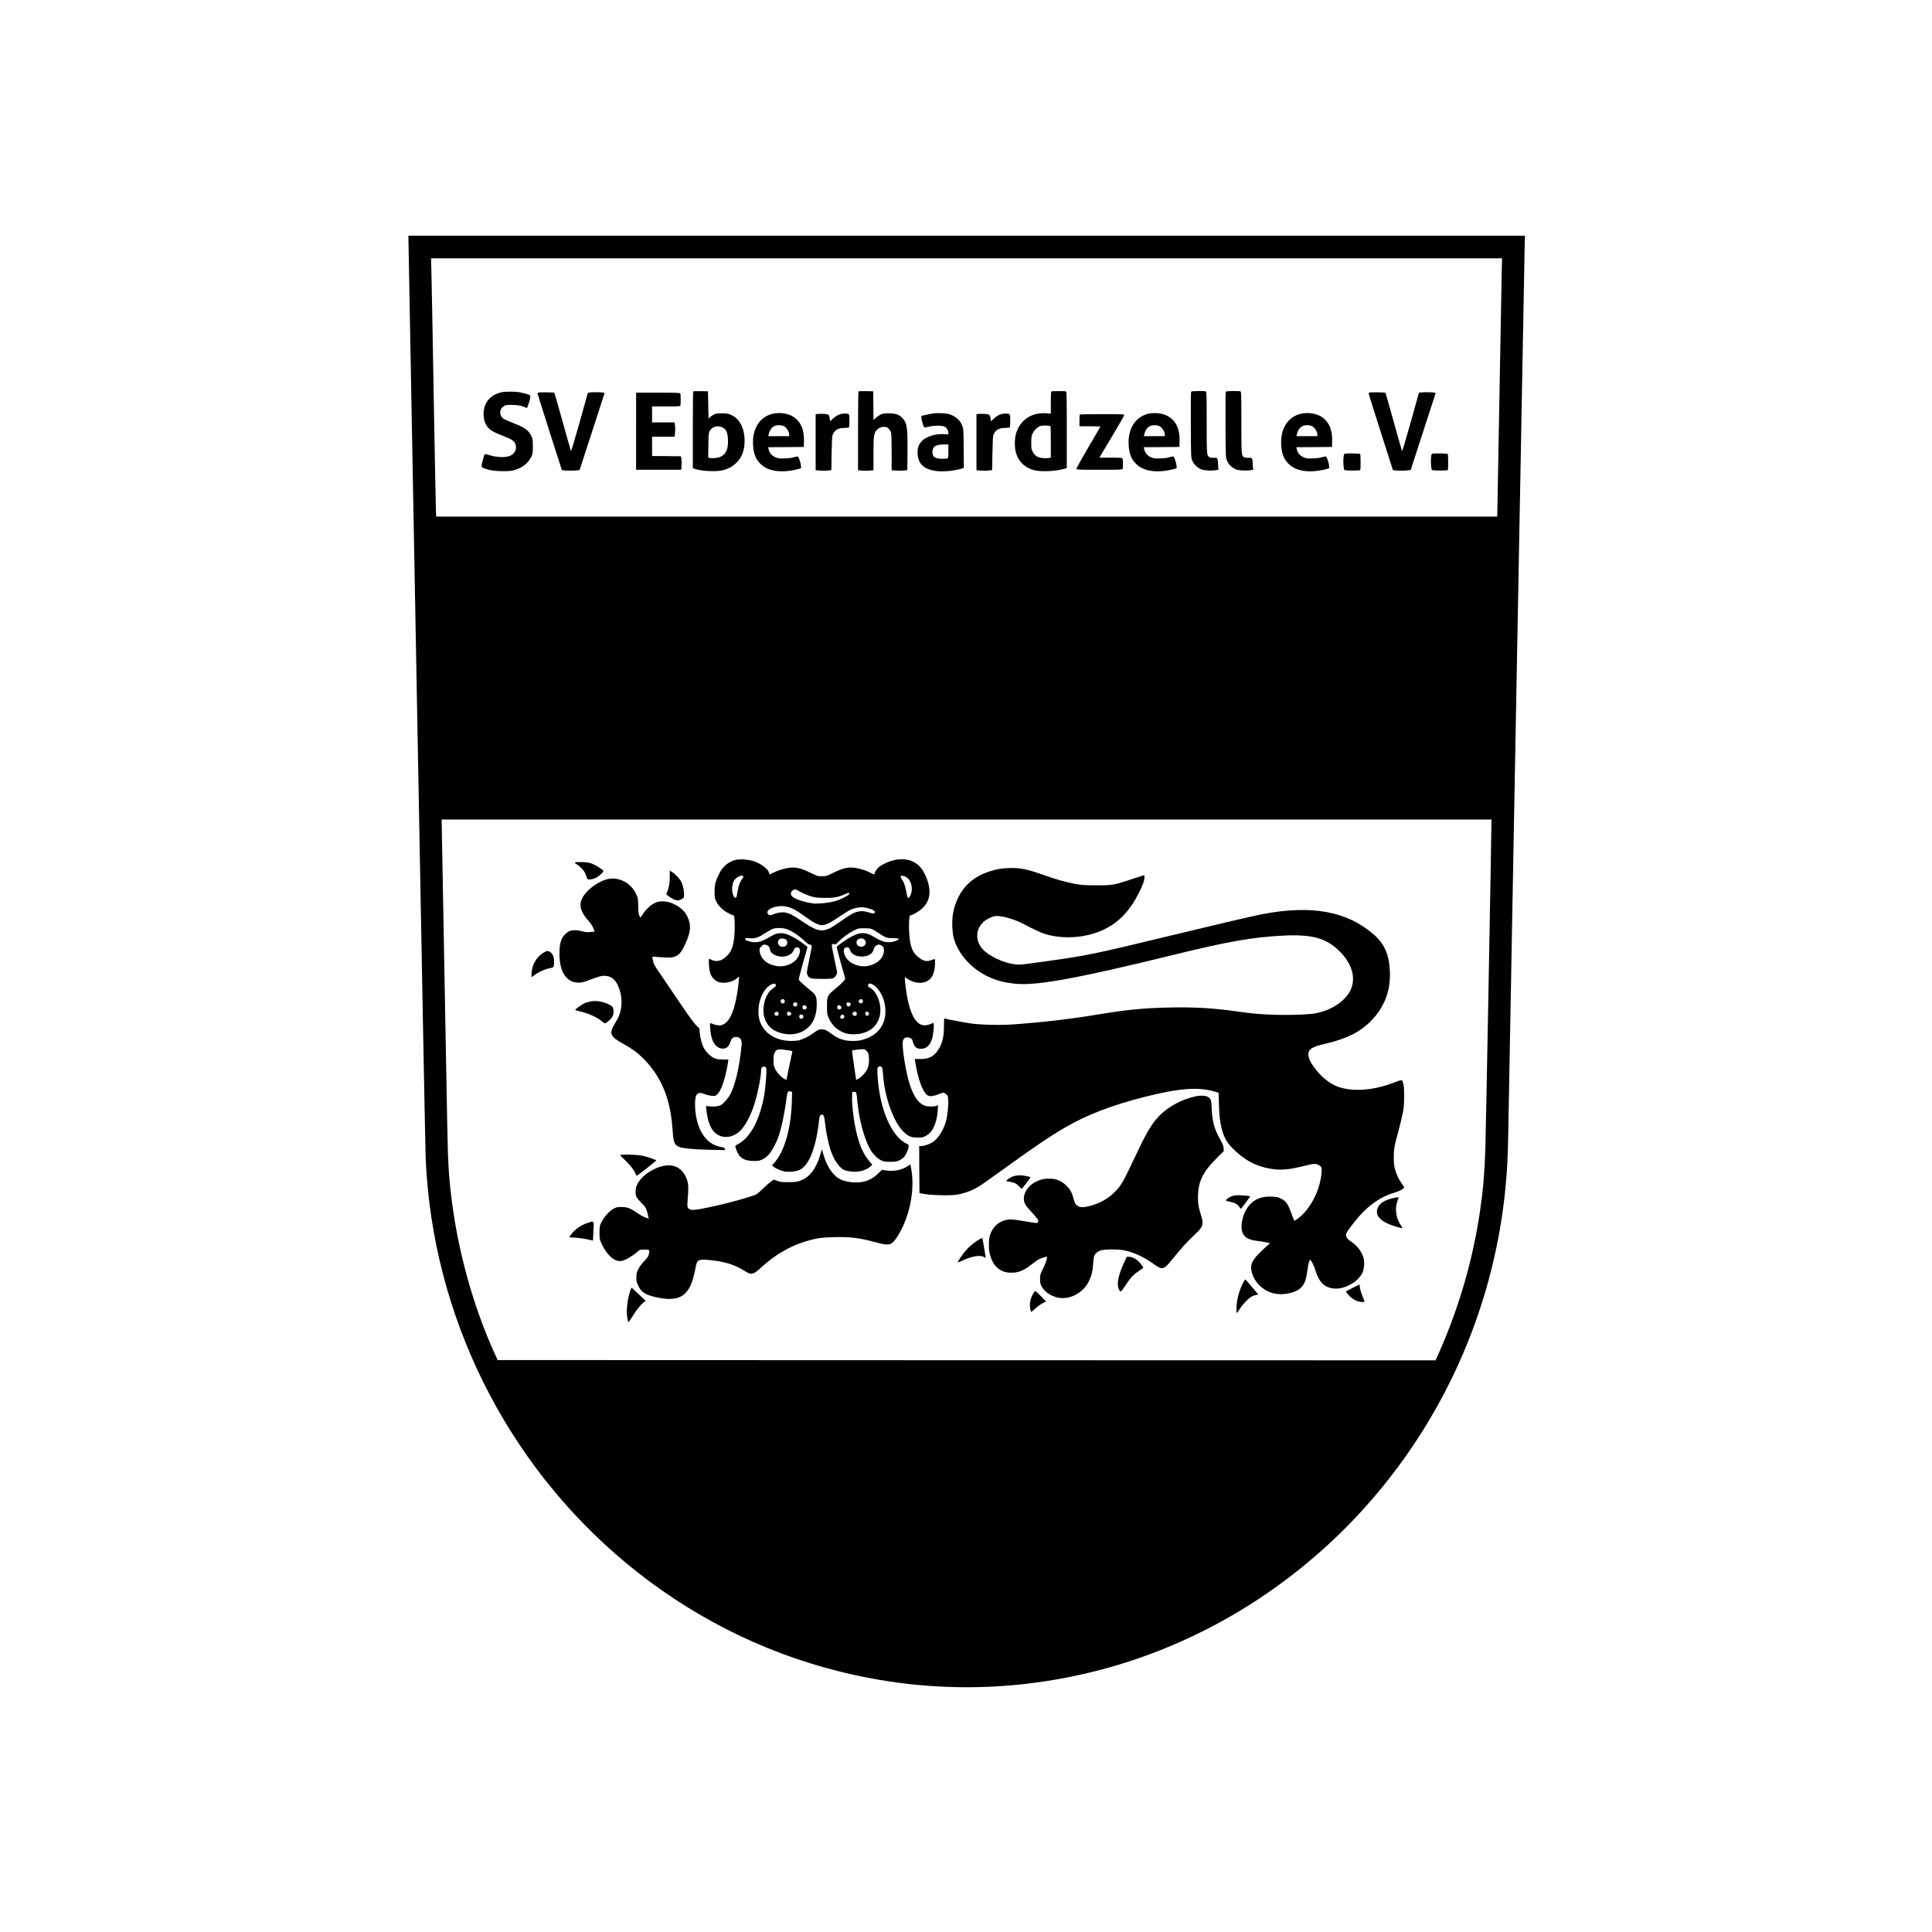
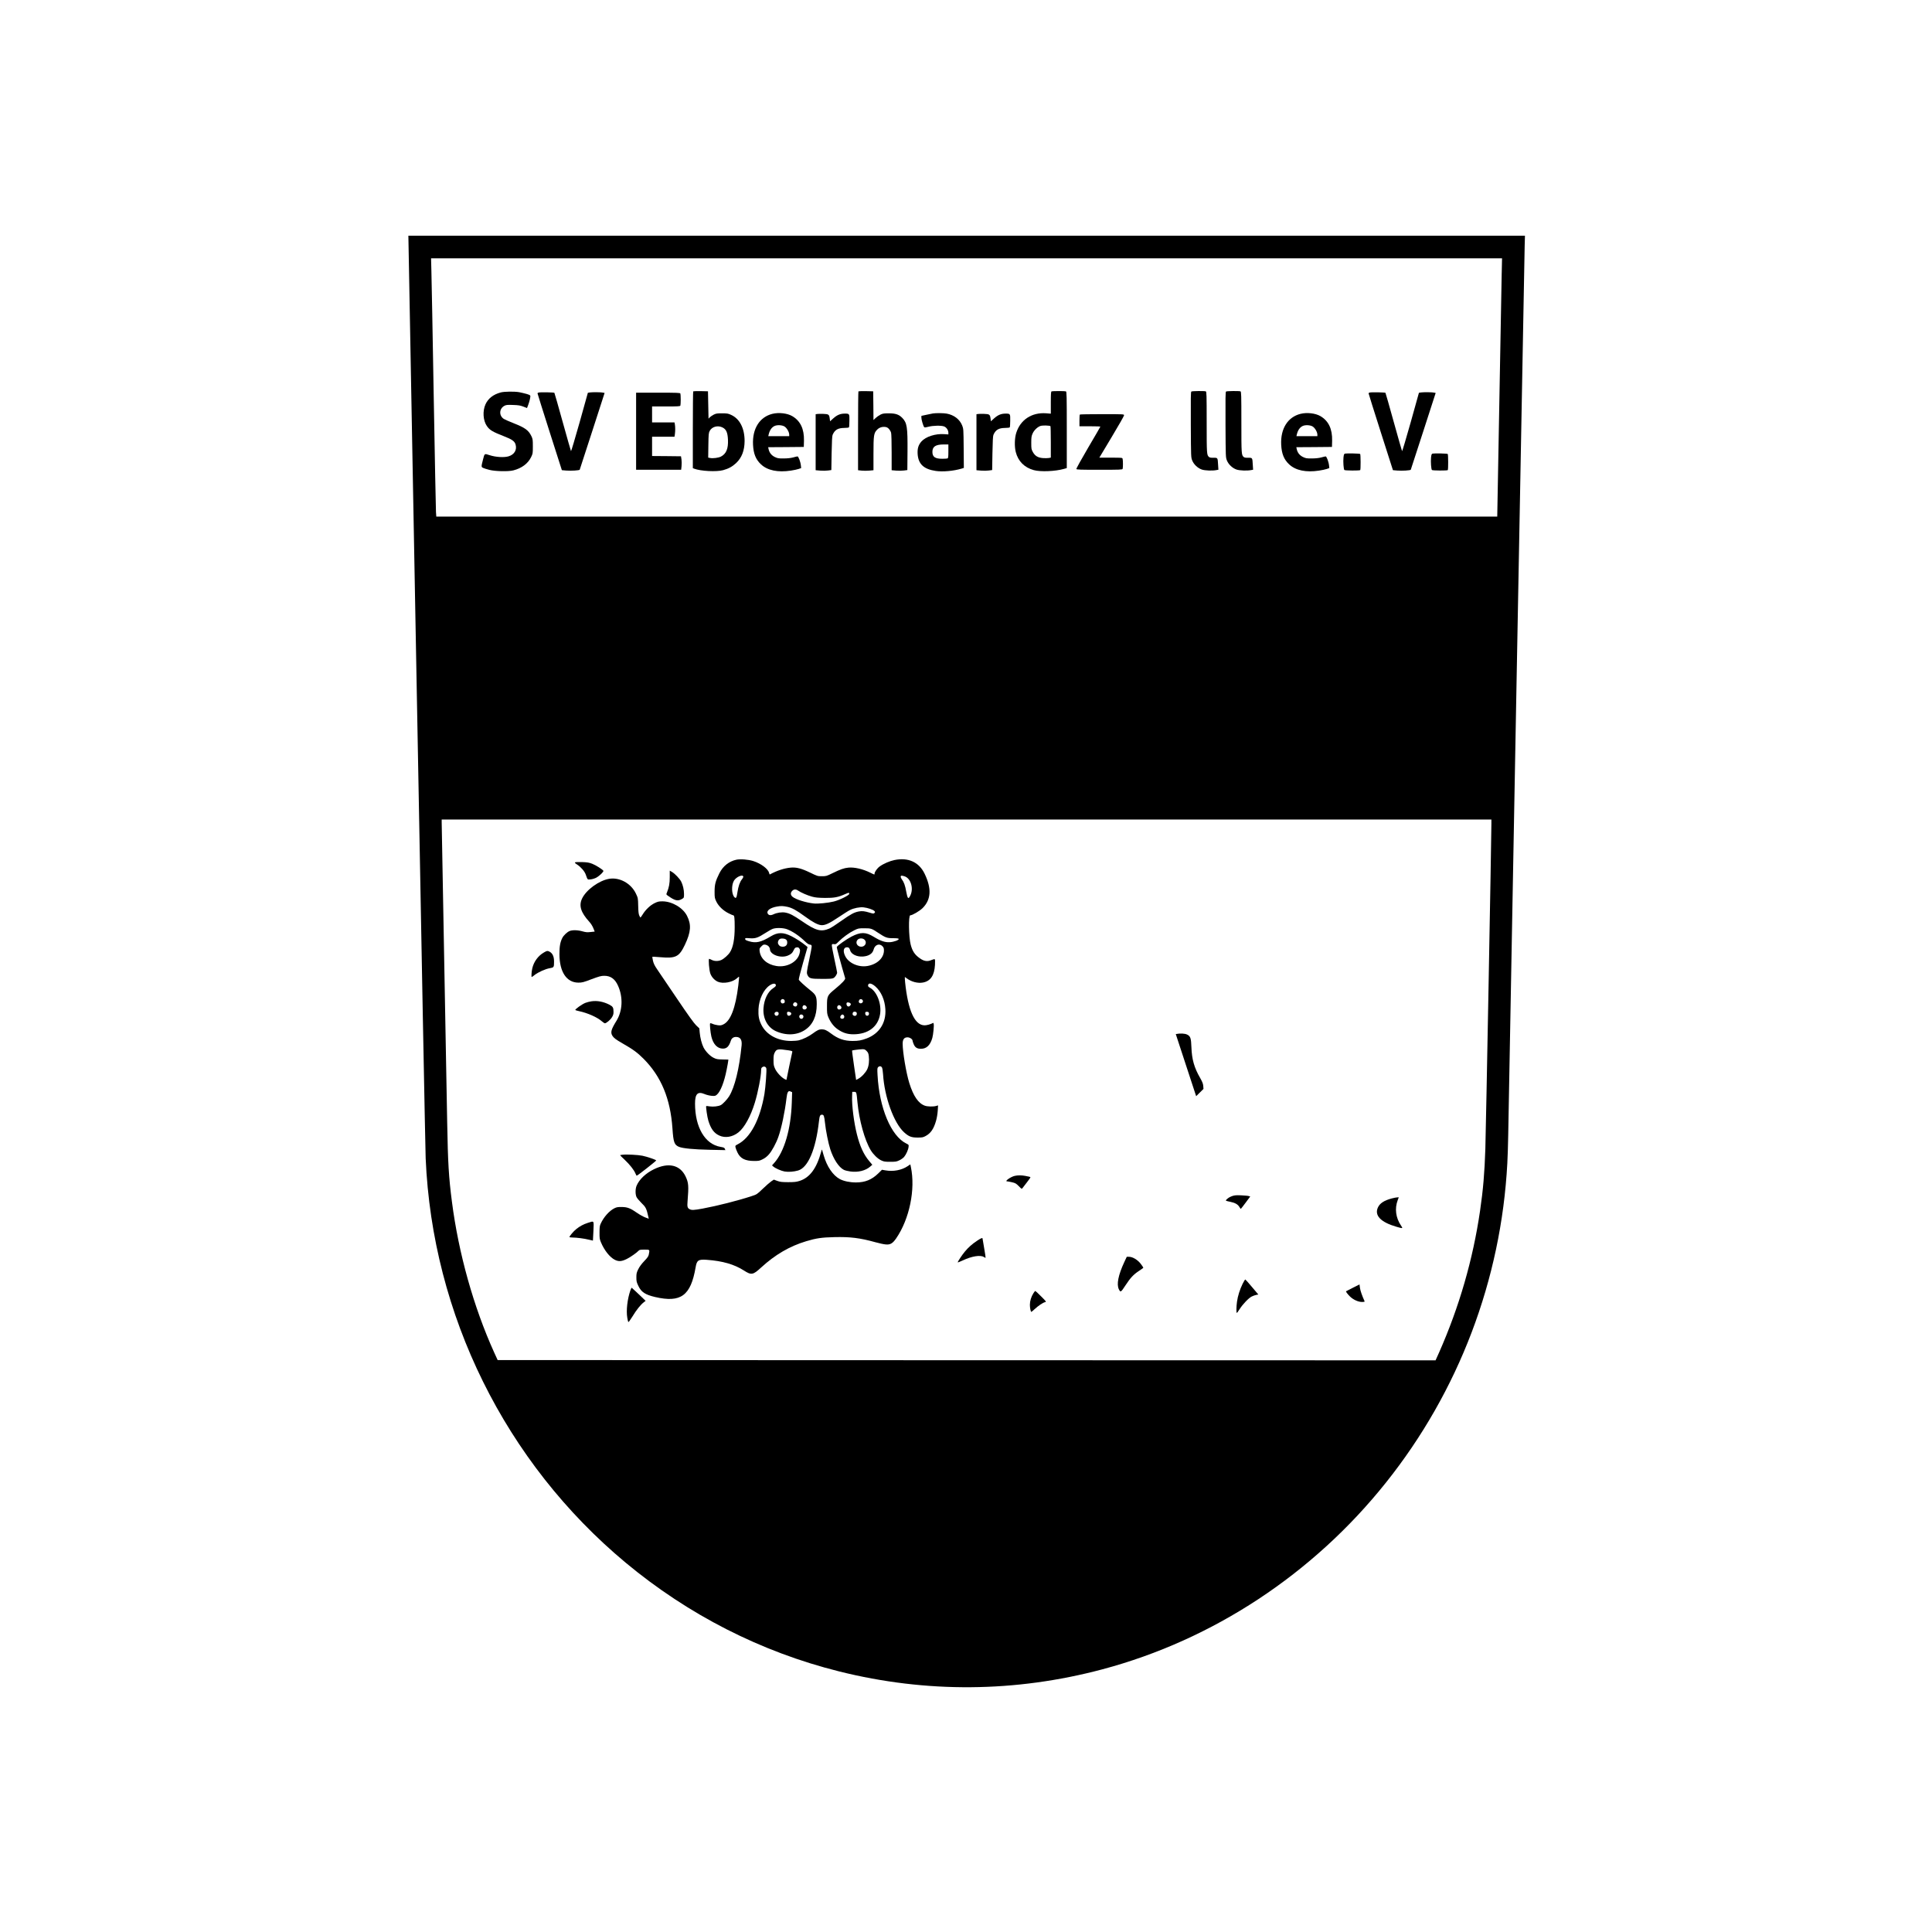
<svg xmlns="http://www.w3.org/2000/svg" version="1.0" width="3508pt" height="3508pt" viewBox="0 0 3508 3508" preserveAspectRatio="xMidYMid meet">
  <g transform="translate(0,3508) scale(0.1,-0.1)" fill="#000000" stroke="none">
    <path d="M7567 22553 c83 -4537 156 -8363 162 -8504 121 -2844 1446 -5523 3631 -7343 1138 -947 2458 -1620 3875 -1974 1583 -396 3203 -383 4783 38 2007 535 3823 1730 5147 3390 1322 1656 2092 3682 2204 5800 6 102 13 327 16 500 3 173 71 3839 150 8145 79 4307 146 7912 149 8013 l5 182 -10137 0 -10137 0 152 -8247z m19700 7570 c-3 -148 -23 -1203 -43 -2345 l-38 -2078 -9632 0 -9632 0 -6 83 c-3 45 -21 993 -41 2107 -19 1114 -38 2132 -42 2263 l-6 237 9723 0 9723 0 -6 -267z m-187 -9995 c1 -190 -100 -5623 -110 -5908 -14 -433 -40 -742 -96 -1125 -129 -885 -379 -1747 -744 -2573 l-64 -142 -8515 2 -8515 3 -64 140 c-372 822 -646 1800 -766 2735 -58 445 -73 706 -86 1435 -6 319 -31 1664 -55 2989 -25 1324 -45 2432 -45 2462 l0 54 9530 0 9530 0 0 -72z" />
    <path d="M12587 27974 c-4 -4 -7 -319 -7 -701 l0 -693 24 -10 c118 -45 406 -60 526 -27 98 27 165 63 236 129 103 97 153 228 154 400 0 230 -88 403 -243 474 -56 26 -72 29 -167 29 -94 0 -110 -3 -155 -26 -27 -15 -59 -37 -70 -49 l-20 -22 -5 248 -5 249 -131 3 c-71 1 -133 -1 -137 -4z m533 -656 c67 -34 92 -91 98 -223 7 -163 -32 -256 -129 -306 -45 -22 -140 -35 -194 -25 l-36 7 3 222 c3 202 5 226 24 262 41 78 147 107 234 63z" />
    <path d="M15587 27974 c-4 -4 -7 -328 -7 -720 l0 -712 65 -7 c36 -4 99 -4 140 0 l75 7 0 297 c0 341 6 379 69 442 40 40 101 57 160 44 37 -8 77 -53 91 -103 6 -22 10 -168 10 -359 l0 -321 83 -7 c45 -4 109 -3 142 2 l60 8 3 340 c3 442 -9 518 -95 607 -61 62 -121 83 -243 83 -91 0 -112 -3 -154 -24 -27 -14 -66 -41 -87 -61 l-39 -37 -2 261 -3 261 -131 3 c-71 1 -133 -1 -137 -4z" />
    <path d="M19093 27973 c-10 -3 -13 -54 -13 -204 l0 -200 -87 7 c-258 18 -464 -116 -540 -354 -31 -96 -35 -250 -9 -351 43 -166 156 -280 326 -327 120 -34 390 -23 548 22 l52 15 0 693 c0 624 -2 694 -16 700 -19 7 -243 7 -261 -1z m-20 -630 c4 -2 7 -132 7 -288 l0 -284 -36 -7 c-20 -4 -67 -4 -104 -2 -93 7 -146 38 -186 110 -27 50 -29 59 -29 168 0 99 4 122 24 168 29 65 98 128 154 141 38 9 152 5 170 -6z" />
    <path d="M21632 27971 c-11 -6 -12 -122 -10 -602 3 -593 3 -594 26 -651 29 -72 101 -139 175 -164 56 -19 192 -24 261 -10 l39 7 -6 92 c-7 127 -6 126 -82 125 -42 -1 -70 3 -81 13 -43 35 -44 51 -44 633 0 496 -2 554 -16 560 -24 9 -247 7 -262 -3z" />
    <path d="M22262 27971 c-11 -6 -12 -122 -10 -602 3 -593 3 -594 26 -651 29 -72 101 -139 175 -164 56 -19 192 -24 261 -10 l39 7 -6 92 c-7 127 -6 126 -82 125 -42 -1 -70 3 -81 13 -43 35 -44 51 -44 633 0 496 -2 554 -16 560 -24 9 -247 7 -262 -3z" />
    <path d="M9091 27954 c-134 -36 -228 -109 -276 -216 -55 -122 -44 -293 25 -393 51 -74 102 -105 310 -186 145 -56 194 -90 211 -149 30 -98 -22 -185 -128 -216 -82 -24 -232 -15 -342 21 -97 31 -91 35 -120 -75 -34 -134 -34 -138 -1 -155 16 -8 69 -25 117 -37 107 -27 344 -32 433 -9 151 38 265 122 323 240 31 64 32 69 32 196 0 120 -2 134 -26 185 -52 108 -114 153 -327 237 -79 31 -158 66 -175 77 -91 61 -84 188 14 239 29 15 52 18 154 14 99 -3 132 -9 187 -30 l67 -26 21 55 c23 62 39 128 40 160 0 17 -12 24 -72 42 -40 11 -100 25 -132 31 -84 15 -270 13 -335 -5z" />
    <path d="M9783 27953 c-13 -2 -23 -10 -23 -16 0 -7 100 -323 221 -703 l221 -691 79 -7 c87 -7 237 2 245 15 3 5 105 320 228 701 l224 693 -27 6 c-34 9 -196 10 -242 3 l-35 -6 -149 -534 c-83 -293 -153 -530 -157 -526 -3 4 -71 242 -151 530 -79 287 -148 526 -151 530 -9 8 -249 13 -283 5z" />
    <path d="M24873 27953 c-13 -2 -23 -10 -23 -16 0 -7 100 -323 221 -703 l221 -691 79 -7 c87 -7 237 2 245 15 3 5 105 320 228 701 l224 693 -27 6 c-34 9 -196 10 -242 3 l-35 -6 -149 -534 c-83 -293 -153 -530 -157 -526 -3 4 -71 242 -151 530 -79 287 -148 526 -151 530 -9 8 -249 13 -283 5z" />
    <path d="M11550 27250 l0 -700 409 0 409 0 7 65 c4 36 3 91 -1 122 l-9 58 -262 3 -263 2 0 175 0 175 204 0 203 0 7 46 c8 59 8 128 0 177 l-7 37 -203 0 -204 0 0 145 0 145 254 0 c222 0 255 2 260 16 3 9 6 58 6 109 0 51 -3 100 -6 109 -5 14 -51 16 -405 16 l-399 0 0 -700z" />
    <path d="M14025 27566 c-233 -58 -366 -270 -352 -560 8 -165 50 -269 144 -357 118 -111 307 -150 543 -114 52 8 116 21 141 30 l46 16 -5 47 c-7 68 -45 167 -62 165 -8 0 -44 -9 -80 -19 -42 -11 -102 -18 -170 -18 -96 -1 -110 2 -163 27 -60 30 -98 78 -112 144 l-7 33 324 2 323 3 3 112 c5 214 -64 360 -212 447 -90 53 -245 71 -361 42z m216 -228 c43 -24 89 -101 89 -150 l0 -28 -190 0 -190 0 6 28 c19 81 56 134 109 158 48 21 131 17 176 -8z" />
    <path d="M16940 27573 c-14 -2 -67 -13 -117 -24 l-93 -20 0 -35 c0 -35 34 -150 51 -170 7 -8 28 -6 76 7 83 23 238 26 288 5 41 -17 75 -68 75 -113 l0 -31 -72 5 c-162 12 -339 -45 -417 -133 -56 -64 -75 -127 -69 -228 12 -182 111 -275 328 -307 130 -19 326 -1 473 43 l38 12 -3 355 c-3 347 -4 357 -27 415 -45 112 -147 191 -281 216 -50 10 -197 12 -250 3z m280 -687 c0 -104 -3 -125 -16 -130 -9 -3 -52 -6 -96 -6 -130 0 -178 34 -178 125 0 96 58 134 203 135 l87 0 0 -124z" />
-     <path d="M20845 27566 c-233 -58 -366 -270 -352 -560 8 -165 50 -269 144 -357 118 -111 307 -150 543 -114 52 8 116 21 141 30 l46 16 -5 47 c-7 68 -45 167 -62 165 -8 0 -44 -9 -80 -19 -42 -11 -102 -18 -170 -18 -96 -1 -110 2 -163 27 -60 30 -98 78 -112 144 l-7 33 324 2 323 3 3 112 c5 214 -64 360 -212 447 -90 53 -245 71 -361 42z m216 -228 c43 -24 89 -101 89 -150 l0 -28 -190 0 -190 0 6 28 c19 81 56 134 109 158 48 21 131 17 176 -8z" />
    <path d="M23615 27566 c-233 -58 -366 -270 -352 -560 8 -165 50 -269 144 -357 118 -111 307 -150 543 -114 52 8 116 21 141 30 l46 16 -5 47 c-7 68 -45 167 -62 165 -8 0 -44 -9 -80 -19 -42 -11 -102 -18 -170 -18 -96 -1 -110 2 -163 27 -60 30 -98 78 -112 144 l-7 33 324 2 323 3 3 112 c5 214 -64 360 -212 447 -90 53 -245 71 -361 42z m216 -228 c43 -24 89 -101 89 -150 l0 -28 -190 0 -190 0 6 28 c19 81 56 134 109 158 48 21 131 17 176 -8z" />
    <path d="M14838 27563 l-28 -4 0 -509 0 -508 83 -7 c45 -4 109 -3 142 2 l60 8 5 305 c4 213 9 314 18 334 40 92 96 125 214 126 43 0 80 5 83 11 4 5 8 60 8 120 2 127 1 129 -84 129 -81 0 -138 -24 -207 -85 l-60 -54 -6 48 c-10 76 -19 82 -117 86 -46 2 -96 1 -111 -2z" />
    <path d="M17758 27563 l-28 -4 0 -509 0 -508 83 -7 c45 -4 109 -3 142 2 l60 8 5 305 c4 213 9 314 18 334 40 92 96 125 214 126 43 0 80 5 83 11 4 5 8 60 8 120 2 127 1 129 -84 129 -81 0 -138 -24 -207 -85 l-60 -54 -6 48 c-10 76 -19 82 -117 86 -46 2 -96 1 -111 -2z" />
    <path d="M19607 27553 c-4 -3 -7 -53 -7 -110 l0 -103 190 0 c105 0 190 -3 190 -6 0 -3 -99 -175 -221 -381 -121 -206 -218 -381 -215 -389 4 -12 74 -14 420 -14 368 0 415 2 420 16 8 20 8 152 0 182 -6 22 -7 22 -215 22 l-208 0 224 374 c124 206 225 384 225 395 0 21 -1 21 -398 21 -219 0 -402 -3 -405 -7z" />
    <path d="M24423 26844 c-18 -5 -23 -14 -29 -71 -8 -77 2 -213 16 -227 12 -12 276 -13 288 -2 10 10 9 282 -1 293 -9 9 -238 14 -274 7z" />
    <path d="M26013 26844 c-18 -5 -23 -14 -29 -71 -8 -77 2 -213 16 -227 12 -12 276 -13 288 -2 10 10 9 282 -1 293 -9 9 -238 14 -274 7z" />
    <path d="M13371 19470 c-134 -29 -244 -116 -309 -246 -71 -142 -87 -204 -87 -334 0 -109 2 -118 32 -181 41 -84 125 -164 224 -213 39 -20 77 -36 84 -36 19 0 25 -49 25 -214 0 -215 -28 -366 -85 -455 -31 -50 -108 -119 -158 -142 -55 -24 -123 -24 -172 1 -22 11 -43 20 -48 20 -18 0 -1 -211 22 -270 24 -64 78 -121 136 -146 96 -41 265 -10 346 63 38 34 39 35 39 11 0 -13 -7 -78 -15 -145 -50 -407 -140 -640 -270 -703 -38 -19 -55 -21 -103 -15 -31 4 -74 15 -94 25 -24 11 -40 14 -44 8 -9 -14 5 -161 22 -236 32 -140 109 -222 210 -222 71 0 110 39 144 143 14 45 47 69 94 69 78 0 111 -50 102 -151 -42 -425 -125 -763 -227 -927 -37 -58 -114 -140 -150 -159 -43 -23 -138 -34 -203 -24 -32 6 -61 8 -63 5 -9 -9 19 -202 39 -265 45 -147 103 -226 198 -269 107 -50 242 -28 349 58 107 84 223 294 297 539 59 193 113 476 114 588 0 34 5 46 24 58 28 18 59 9 70 -21 10 -27 -13 -346 -34 -469 -82 -471 -257 -798 -488 -914 -41 -21 -43 -24 -37 -54 3 -18 20 -60 36 -94 52 -109 140 -153 304 -153 82 0 98 3 153 31 40 19 80 50 112 87 55 61 133 204 173 319 56 156 120 462 147 698 14 118 31 147 76 126 l27 -12 -6 -187 c-15 -482 -136 -895 -322 -1101 l-37 -41 23 -21 c39 -33 140 -78 204 -90 68 -12 170 -5 247 18 181 53 321 384 378 892 12 103 20 121 56 121 32 0 40 -22 54 -150 13 -133 61 -371 95 -475 60 -184 155 -329 247 -376 21 -11 75 -24 120 -30 138 -19 275 15 360 90 l37 32 -59 70 c-98 117 -166 266 -220 480 -55 216 -95 532 -88 694 l3 80 35 0 c41 0 42 -4 59 -188 31 -330 131 -689 242 -873 48 -78 125 -153 189 -183 49 -23 67 -26 165 -26 100 0 115 3 167 28 31 15 69 42 84 60 36 43 76 130 81 181 5 40 4 41 -43 64 -274 134 -489 646 -520 1242 -6 111 -5 128 10 143 24 24 53 21 70 -5 8 -14 16 -65 20 -123 25 -412 195 -883 380 -1053 86 -78 133 -97 246 -97 84 0 101 3 145 27 93 49 148 128 190 273 16 54 28 129 32 187 l6 97 -34 -10 c-52 -15 -159 -13 -207 5 -117 42 -207 173 -281 410 -57 182 -121 563 -121 716 0 78 28 115 88 115 43 0 92 -34 92 -62 0 -8 10 -37 21 -64 26 -60 63 -83 134 -82 100 1 167 66 204 198 16 55 32 221 25 250 l-6 23 -41 -18 c-23 -10 -64 -22 -90 -25 -184 -27 -310 206 -372 688 -8 65 -15 134 -15 153 l0 35 33 -24 c86 -65 202 -95 297 -77 137 26 206 128 217 321 4 61 2 98 -5 102 -5 4 -31 -3 -57 -14 -74 -33 -136 -24 -213 31 -91 63 -136 130 -166 248 -37 140 -42 532 -8 532 37 0 169 77 223 130 156 153 168 358 37 627 -102 210 -297 298 -546 247 -87 -18 -199 -66 -268 -116 -46 -33 -94 -100 -94 -131 0 -22 2 -22 -77 17 -135 67 -290 103 -399 92 -80 -8 -145 -31 -286 -100 -110 -54 -117 -56 -194 -56 -78 0 -83 2 -213 65 -160 77 -251 101 -356 91 -116 -11 -246 -53 -377 -124 -3 -1 -9 11 -13 27 -16 74 -147 172 -289 217 -89 28 -233 39 -305 24z m125 -304 c3 -8 -8 -32 -25 -53 -38 -47 -64 -123 -81 -233 -15 -101 -25 -118 -52 -93 -55 50 -61 219 -11 303 41 67 153 117 169 76z m2923 4 c125 -35 179 -239 100 -369 -17 -29 -22 -32 -34 -20 -8 8 -21 56 -30 108 -19 110 -42 175 -80 225 -27 35 -28 66 -3 66 7 0 29 -4 47 -10z m-1929 -260 c50 -36 173 -89 255 -111 63 -17 112 -21 235 -23 167 -1 237 12 365 69 69 30 75 31 75 5 0 -25 -175 -113 -280 -139 -103 -26 -289 -44 -363 -36 -147 16 -330 74 -387 122 -38 32 -40 74 -5 108 29 30 67 32 105 5z m-196 -295 c86 -18 168 -63 321 -175 142 -104 232 -152 295 -158 69 -6 144 28 318 145 85 57 177 116 205 129 68 35 179 57 247 49 75 -8 174 -42 196 -66 16 -18 16 -21 2 -36 -15 -15 -22 -14 -85 5 -95 29 -140 34 -202 22 -83 -16 -142 -48 -318 -172 -88 -63 -184 -125 -212 -137 -154 -66 -245 -42 -501 134 -154 106 -220 140 -300 155 -63 12 -151 -1 -217 -32 -52 -24 -89 -18 -105 18 -23 50 50 103 172 124 69 12 109 11 184 -5z m-7 -406 c107 -41 223 -119 338 -230 32 -31 61 -49 80 -51 24 -2 31 -8 33 -28 2 -14 -18 -121 -43 -238 -50 -236 -52 -250 -30 -292 29 -57 60 -64 260 -64 149 0 185 2 211 16 29 16 64 70 64 99 0 8 -23 120 -51 251 -29 130 -49 244 -45 253 5 14 14 16 40 12 30 -5 38 0 82 45 72 73 194 162 282 205 75 37 80 38 187 38 121 0 131 -3 251 -83 131 -87 159 -97 268 -97 71 0 101 -4 104 -13 7 -21 -86 -55 -163 -60 -86 -5 -165 22 -290 98 -145 89 -236 90 -404 4 -91 -47 -258 -165 -267 -189 -4 -10 81 -329 152 -567 7 -23 -56 -91 -184 -196 -140 -115 -146 -127 -146 -307 -1 -124 2 -147 22 -197 38 -95 97 -174 168 -224 93 -66 177 -94 289 -94 267 0 448 136 485 364 30 187 -57 413 -185 482 -28 15 -35 24 -33 44 6 49 63 39 133 -22 104 -92 171 -243 181 -412 16 -247 -110 -444 -339 -531 -99 -37 -151 -46 -257 -46 -151 0 -263 39 -389 134 -79 60 -117 77 -171 77 -48 0 -80 -15 -164 -77 -69 -52 -177 -104 -250 -122 -27 -7 -90 -12 -141 -12 -243 0 -449 111 -539 292 -46 92 -59 162 -54 284 9 180 91 356 202 432 59 40 109 43 114 6 2 -16 -9 -29 -48 -55 -98 -64 -165 -201 -177 -364 -13 -185 72 -345 220 -415 187 -86 385 -79 535 21 141 94 212 250 212 464 0 142 -14 173 -113 252 -116 93 -206 177 -213 196 -3 10 32 147 77 305 l82 287 -34 29 c-65 54 -179 128 -259 168 -149 75 -248 74 -375 -3 -178 -107 -268 -127 -394 -89 -57 17 -71 26 -71 41 0 19 5 20 83 14 102 -8 151 9 287 97 52 34 113 68 135 75 65 21 185 17 252 -7z m-16 -188 c17 -13 23 -29 23 -56 0 -47 -31 -75 -83 -75 -40 1 -62 14 -80 48 -15 28 0 76 28 92 27 16 87 11 112 -9z m1426 -3 c51 -48 14 -128 -59 -128 -74 0 -114 76 -66 127 29 31 92 32 125 1z m-1739 -123 c12 -14 22 -36 22 -48 0 -102 197 -173 327 -117 59 25 80 45 108 104 16 34 26 42 52 44 25 3 35 -2 48 -22 14 -21 15 -33 5 -80 -33 -158 -227 -267 -422 -236 -170 26 -288 131 -305 269 -5 48 -4 52 31 87 33 33 41 36 74 31 22 -4 46 -17 60 -32z m2063 6 c24 -25 29 -38 29 -79 0 -136 -124 -252 -300 -282 -165 -28 -346 54 -406 185 -42 89 -26 155 35 155 32 0 46 -13 56 -52 18 -73 122 -124 234 -116 106 8 174 52 193 125 21 87 103 120 159 64z m-1783 -973 c17 -17 15 -55 -4 -62 -27 -11 -43 -7 -54 14 -22 40 26 80 58 48z m1426 -10 c23 -38 -36 -77 -64 -43 -10 12 -10 21 -1 41 13 29 47 30 65 2z m-1194 -53 c14 -17 5 -51 -16 -59 -20 -8 -54 11 -54 29 0 43 43 62 70 30z m974 -7 c8 -14 6 -22 -10 -39 -18 -17 -25 -19 -43 -10 -20 11 -29 50 -14 65 12 12 56 2 67 -16z m-810 -44 c20 -19 20 -38 2 -54 -23 -19 -61 -8 -64 18 -7 44 32 67 62 36z m630 0 c29 -29 12 -64 -31 -64 -27 0 -42 42 -23 65 16 19 35 19 54 -1z m-1126 -133 c7 -47 -59 -64 -73 -19 -9 26 13 50 44 46 19 -2 27 -10 29 -27z m226 6 c16 -26 -27 -62 -55 -47 -19 10 -26 50 -12 64 13 12 56 2 67 -17z m1191 4 c12 -40 -20 -70 -56 -51 -20 11 -23 27 -13 54 9 23 61 21 69 -3z m223 -10 c5 -32 -23 -54 -49 -40 -19 10 -26 49 -12 63 4 4 19 6 33 4 18 -2 26 -10 28 -27z m-1198 -36 c26 -32 -13 -81 -47 -59 -35 22 -23 74 17 74 10 0 23 -7 30 -15z m740 1 c20 -25 8 -61 -22 -64 -36 -4 -53 26 -32 56 18 25 37 28 54 8z m-1004 -637 c61 -10 74 -14 70 -28 -5 -16 -106 -501 -106 -508 0 -2 -14 4 -32 13 -60 31 -144 121 -174 187 -25 54 -29 74 -29 157 0 75 4 103 20 135 35 69 56 73 251 44z m1419 -12 c27 -27 34 -44 40 -91 11 -88 1 -177 -28 -240 -29 -62 -101 -140 -162 -173 l-40 -22 -39 265 c-21 146 -37 267 -34 269 6 6 128 22 182 24 42 1 52 -3 81 -32z" />
    <path d="M10442 19422 c-9 -6 2 -18 37 -40 68 -44 136 -123 156 -180 36 -102 30 -95 90 -89 31 3 76 17 104 32 57 32 136 108 127 124 -16 25 -139 103 -202 127 -56 22 -90 28 -184 31 -63 2 -121 0 -128 -5z" />
-     <path d="M18155 19304 c-478 -84 -766 -359 -851 -812 -23 -121 -15 -347 15 -452 81 -281 309 -539 604 -684 155 -76 295 -114 502 -137 390 -42 1115 90 2890 525 1000 245 1419 318 1986 348 516 26 777 -45 1015 -277 289 -283 333 -615 111 -851 -128 -138 -309 -234 -521 -280 -115 -24 -401 -37 -701 -31 -291 7 -446 19 -744 62 -425 60 -749 80 -1201 72 -466 -8 -800 -40 -1317 -126 -501 -84 -1009 -143 -1551 -182 -233 -17 -608 -7 -787 21 -130 20 -407 73 -447 86 -17 5 -18 -5 -18 -131 0 -205 -30 -328 -110 -445 -81 -119 -176 -164 -331 -158 -66 2 -89 0 -89 -9 0 -7 12 -73 26 -145 54 -278 140 -481 218 -513 40 -17 111 -6 194 29 78 33 94 33 133 -2 28 -25 32 -35 36 -98 7 -91 -12 -280 -37 -380 -43 -170 -151 -339 -258 -401 -53 -31 -153 -63 -198 -63 l-34 0 2 -427 3 -428 115 -18 c149 -23 465 -28 570 -8 165 30 306 87 450 184 41 28 210 148 375 267 569 411 847 600 1130 765 391 230 864 412 1456 560 623 157 967 182 1263 95 l73 -22 6 -212 c7 -313 49 -512 138 -662 64 -109 250 -278 404 -367 134 -78 299 -130 464 -148 144 -16 287 -1 497 50 227 56 244 58 299 31 62 -30 69 -47 61 -144 -22 -262 -139 -533 -315 -728 -59 -66 -171 -153 -181 -141 -4 4 -28 66 -54 137 -53 145 -86 200 -144 238 -69 46 -128 61 -242 61 -162 0 -274 -45 -369 -149 -106 -115 -170 -330 -141 -469 23 -110 109 -169 274 -186 50 -6 124 -17 164 -26 l74 -17 -74 -64 c-201 -179 -271 -274 -271 -371 0 -112 58 -239 152 -331 133 -131 302 -182 495 -150 95 15 160 38 212 72 97 67 131 137 159 328 21 152 42 225 59 211 23 -19 64 -104 91 -191 69 -215 161 -306 331 -326 186 -22 438 114 519 281 33 68 45 185 26 262 -29 114 -110 228 -210 295 -104 70 -126 107 -102 171 13 33 142 203 235 309 185 210 423 368 637 423 59 15 115 42 163 78 18 13 17 17 -26 78 -61 86 -93 151 -124 256 -22 74 -26 108 -27 218 -1 150 12 227 78 461 24 88 59 229 77 314 30 142 32 171 33 340 0 151 -3 196 -18 244 -22 69 -5 69 -202 -4 -379 -142 -782 -157 -1032 -41 -139 65 -270 178 -379 327 -72 97 -107 173 -108 236 -2 95 67 141 292 192 395 91 643 213 842 415 245 248 360 546 347 896 -12 305 -96 502 -284 669 -489 431 -1139 551 -2042 375 -192 -38 -774 -174 -1584 -370 -1445 -350 -1594 -381 -2296 -478 -540 -75 -499 -71 -605 -60 -203 23 -473 150 -586 277 -140 157 -126 376 33 506 56 46 143 85 204 93 97 11 344 -57 496 -138 209 -111 337 -169 419 -193 339 -97 745 -63 1058 89 270 132 468 340 630 665 71 141 100 222 100 275 0 25 -2 45 -4 45 -2 0 -105 -33 -228 -74 -322 -107 -345 -111 -638 -111 -211 0 -263 4 -373 23 -173 31 -384 90 -600 168 -279 100 -397 125 -589 123 -62 0 -149 -7 -193 -15z" />
    <path d="M12161 19153 c0 -116 -13 -184 -52 -281 -13 -30 -12 -33 10 -50 136 -98 188 -111 269 -62 31 19 32 22 32 88 0 76 -20 162 -51 224 -28 54 -117 147 -168 176 l-40 23 0 -118z" />
    <path d="M11060 19123 c-183 -31 -416 -200 -491 -358 -62 -129 -23 -253 131 -422 28 -30 58 -78 73 -115 l25 -63 -73 -8 c-62 -7 -86 -5 -148 12 -87 25 -183 27 -235 6 -46 -20 -108 -78 -132 -126 -38 -73 -53 -158 -52 -294 1 -324 130 -517 345 -517 65 0 91 6 237 62 140 52 175 62 231 62 116 1 197 -57 252 -183 93 -209 81 -456 -30 -635 -96 -155 -111 -209 -74 -270 25 -40 62 -69 186 -140 191 -109 268 -166 380 -278 321 -323 488 -725 525 -1266 17 -253 34 -299 120 -334 71 -28 266 -47 558 -53 l283 -6 -9 23 c-8 20 -20 26 -79 36 -282 47 -463 355 -463 786 0 176 48 225 172 173 35 -15 92 -29 128 -32 60 -5 68 -3 96 20 66 56 134 229 178 454 14 70 27 141 28 156 l3 28 -105 2 c-92 2 -112 5 -162 30 -66 32 -147 116 -184 189 -32 64 -60 172 -69 269 l-7 77 -57 54 c-39 37 -147 187 -350 488 -162 239 -323 476 -357 527 -48 70 -66 107 -78 159 -8 38 -13 70 -11 72 2 2 65 -2 141 -8 284 -25 345 5 450 225 110 232 120 365 38 527 -74 146 -272 262 -446 262 -66 0 -85 -5 -143 -33 -78 -38 -163 -119 -215 -204 -19 -31 -38 -57 -41 -57 -3 0 -13 17 -22 38 -12 26 -17 77 -19 177 -3 138 -4 141 -41 219 -88 186 -296 301 -487 269z" />
    <path d="M9880 17788 c-108 -61 -186 -167 -215 -289 -14 -61 -20 -159 -10 -159 3 0 26 16 52 37 68 52 197 110 275 123 76 13 78 16 78 123 0 99 -33 160 -101 186 -22 8 -35 4 -79 -21z" />
    <path d="M10740 16899 c-31 -4 -81 -17 -110 -28 -61 -23 -196 -120 -183 -131 4 -4 35 -13 68 -20 154 -33 328 -110 409 -181 24 -21 51 -39 59 -39 26 0 98 60 127 107 23 37 30 58 30 99 0 80 -12 99 -78 133 -106 54 -218 75 -322 60z" />
-     <path d="M21719 15176 c-250 -53 -492 -179 -659 -346 -136 -135 -230 -290 -415 -680 -265 -560 -278 -582 -399 -708 -121 -125 -274 -212 -454 -258 -112 -29 -165 -30 -211 -6 -49 24 -69 57 -91 146 -26 103 -61 164 -131 231 -84 80 -170 118 -279 123 -105 5 -176 -9 -266 -52 -130 -62 -224 -191 -224 -305 1 -78 25 -126 112 -218 41 -43 93 -102 116 -131 37 -47 40 -55 30 -78 -13 -29 6 -30 -278 17 -195 32 -226 34 -302 18 -137 -29 -237 -121 -290 -268 -28 -76 -30 -266 -4 -360 57 -208 177 -319 358 -329 146 -8 249 30 398 148 47 37 97 74 111 83 34 22 169 68 169 58 0 -46 -29 -135 -72 -219 -51 -100 -53 -106 -53 -185 0 -72 4 -89 29 -135 52 -93 141 -159 265 -196 217 -64 482 65 591 287 51 105 69 177 79 324 5 66 14 130 21 144 25 48 65 80 120 96 70 21 294 23 400 4 182 -33 368 -116 549 -246 171 -122 187 -118 355 89 156 193 273 323 395 435 158 145 171 186 118 356 -48 152 -61 243 -54 378 12 250 100 421 336 655 l133 132 -4 53 c-3 41 -16 74 -55 143 -110 191 -152 340 -160 559 -6 167 -17 201 -76 231 -42 22 -129 26 -208 10z" />
+     <path d="M21719 15176 l133 132 -4 53 c-3 41 -16 74 -55 143 -110 191 -152 340 -160 559 -6 167 -17 201 -76 231 -42 22 -129 26 -208 10z" />
    <path d="M14911 14170 c-83 -306 -208 -474 -395 -533 -59 -18 -93 -22 -206 -22 -115 1 -144 4 -197 23 l-62 23 -48 -32 c-26 -18 -96 -79 -154 -135 -103 -99 -107 -102 -200 -132 -248 -82 -624 -177 -892 -227 -160 -29 -197 -31 -237 -10 -37 19 -44 46 -36 138 23 285 19 340 -35 455 -101 211 -311 260 -574 132 -152 -74 -269 -186 -317 -302 -24 -60 -23 -159 1 -206 11 -20 47 -64 81 -97 89 -87 97 -103 134 -267 l6 -27 -65 24 c-36 14 -101 50 -144 80 -124 87 -180 108 -281 109 -70 1 -93 -3 -132 -22 -94 -46 -196 -161 -250 -279 -19 -40 -22 -67 -22 -163 -1 -102 2 -122 26 -178 61 -146 162 -273 254 -318 69 -34 124 -29 216 17 66 33 180 113 212 148 17 18 31 21 108 21 99 0 96 3 79 -87 -7 -34 -23 -59 -83 -121 -49 -51 -87 -103 -109 -148 -30 -61 -34 -78 -34 -149 0 -71 4 -88 37 -156 52 -110 124 -157 301 -199 470 -109 649 22 738 540 21 127 50 146 202 135 288 -21 500 -82 676 -195 134 -86 164 -81 311 55 254 233 519 388 820 478 180 54 281 69 512 74 285 7 465 -15 744 -93 71 -20 156 -38 189 -40 81 -7 124 19 187 110 242 352 353 892 267 1297 l-10 47 -49 -33 c-107 -72 -260 -101 -401 -76 l-65 11 -69 -68 c-117 -113 -238 -162 -402 -162 -112 0 -222 23 -294 61 -126 68 -235 228 -294 434 -14 50 -27 95 -29 100 -2 6 -9 -10 -15 -35z" />
    <path d="M11303 14113 c-24 -2 -43 -6 -43 -9 0 -3 37 -40 82 -82 94 -89 168 -183 195 -247 10 -25 21 -44 25 -42 23 7 358 270 353 277 -8 14 -167 68 -251 85 -80 16 -283 27 -361 18z" />
    <path d="M18424 13729 c-73 -17 -189 -99 -139 -99 9 0 48 -7 88 -16 64 -15 76 -22 125 -71 50 -52 54 -54 67 -37 7 11 43 57 79 103 36 46 66 88 66 92 0 9 -18 15 -94 28 -70 13 -135 13 -192 0z" />
    <path d="M22372 13362 c-50 -18 -82 -39 -110 -71 -10 -13 0 -17 74 -32 92 -19 140 -46 171 -99 9 -17 20 -30 23 -30 3 1 42 51 88 113 l83 112 -28 8 c-15 5 -77 10 -138 13 -91 4 -119 1 -163 -14z" />
    <path d="M25272 13320 c-140 -37 -218 -88 -253 -165 -66 -145 51 -267 337 -350 118 -34 121 -34 84 20 -97 141 -119 311 -61 464 l19 51 -26 -1 c-15 0 -60 -9 -100 -19z" />
    <path d="M10673 12876 c-81 -26 -147 -62 -211 -114 -45 -35 -122 -126 -122 -143 0 -5 24 -9 53 -9 75 0 221 -19 302 -40 38 -10 71 -17 71 -16 1 0 5 79 9 174 8 199 17 186 -102 148z" />
    <path d="M17745 12554 c-95 -63 -163 -124 -226 -200 -52 -62 -129 -179 -129 -195 0 -4 42 12 93 36 161 76 320 102 381 61 15 -10 30 -16 32 -14 2 3 -10 81 -26 174 -17 93 -30 172 -30 177 0 17 -30 4 -95 -39z" />
    <path d="M20415 12166 c-111 -239 -144 -407 -99 -497 30 -59 36 -56 118 70 92 141 148 200 250 267 42 27 76 52 76 56 0 4 -21 35 -47 70 -56 73 -147 128 -214 128 l-40 0 -44 -94z" />
    <path d="M22562 11768 c-50 -103 -87 -220 -101 -322 -13 -89 -15 -206 -3 -205 4 0 27 32 52 71 57 89 162 199 218 227 24 12 61 25 82 29 l38 7 -114 135 c-62 74 -117 136 -122 138 -5 1 -28 -34 -50 -80z" />
    <path d="M24565 11698 c-66 -33 -122 -62 -124 -64 -7 -6 29 -54 72 -96 59 -57 148 -98 216 -98 39 0 52 3 48 13 -44 97 -78 194 -84 243 l-8 62 -120 -60z" />
    <path d="M11447 11653 c-55 -157 -80 -369 -57 -500 6 -40 15 -75 20 -78 4 -3 35 39 69 94 81 132 149 218 215 269 l29 22 -123 118 c-67 64 -126 118 -129 120 -4 1 -15 -19 -24 -45z" />
    <path d="M18764 11598 c-41 -65 -64 -140 -64 -211 0 -59 15 -127 27 -127 3 0 31 23 62 52 68 62 146 114 184 124 29 7 29 7 -69 105 -54 55 -102 99 -106 99 -4 0 -20 -19 -34 -42z" />
  </g>
</svg>